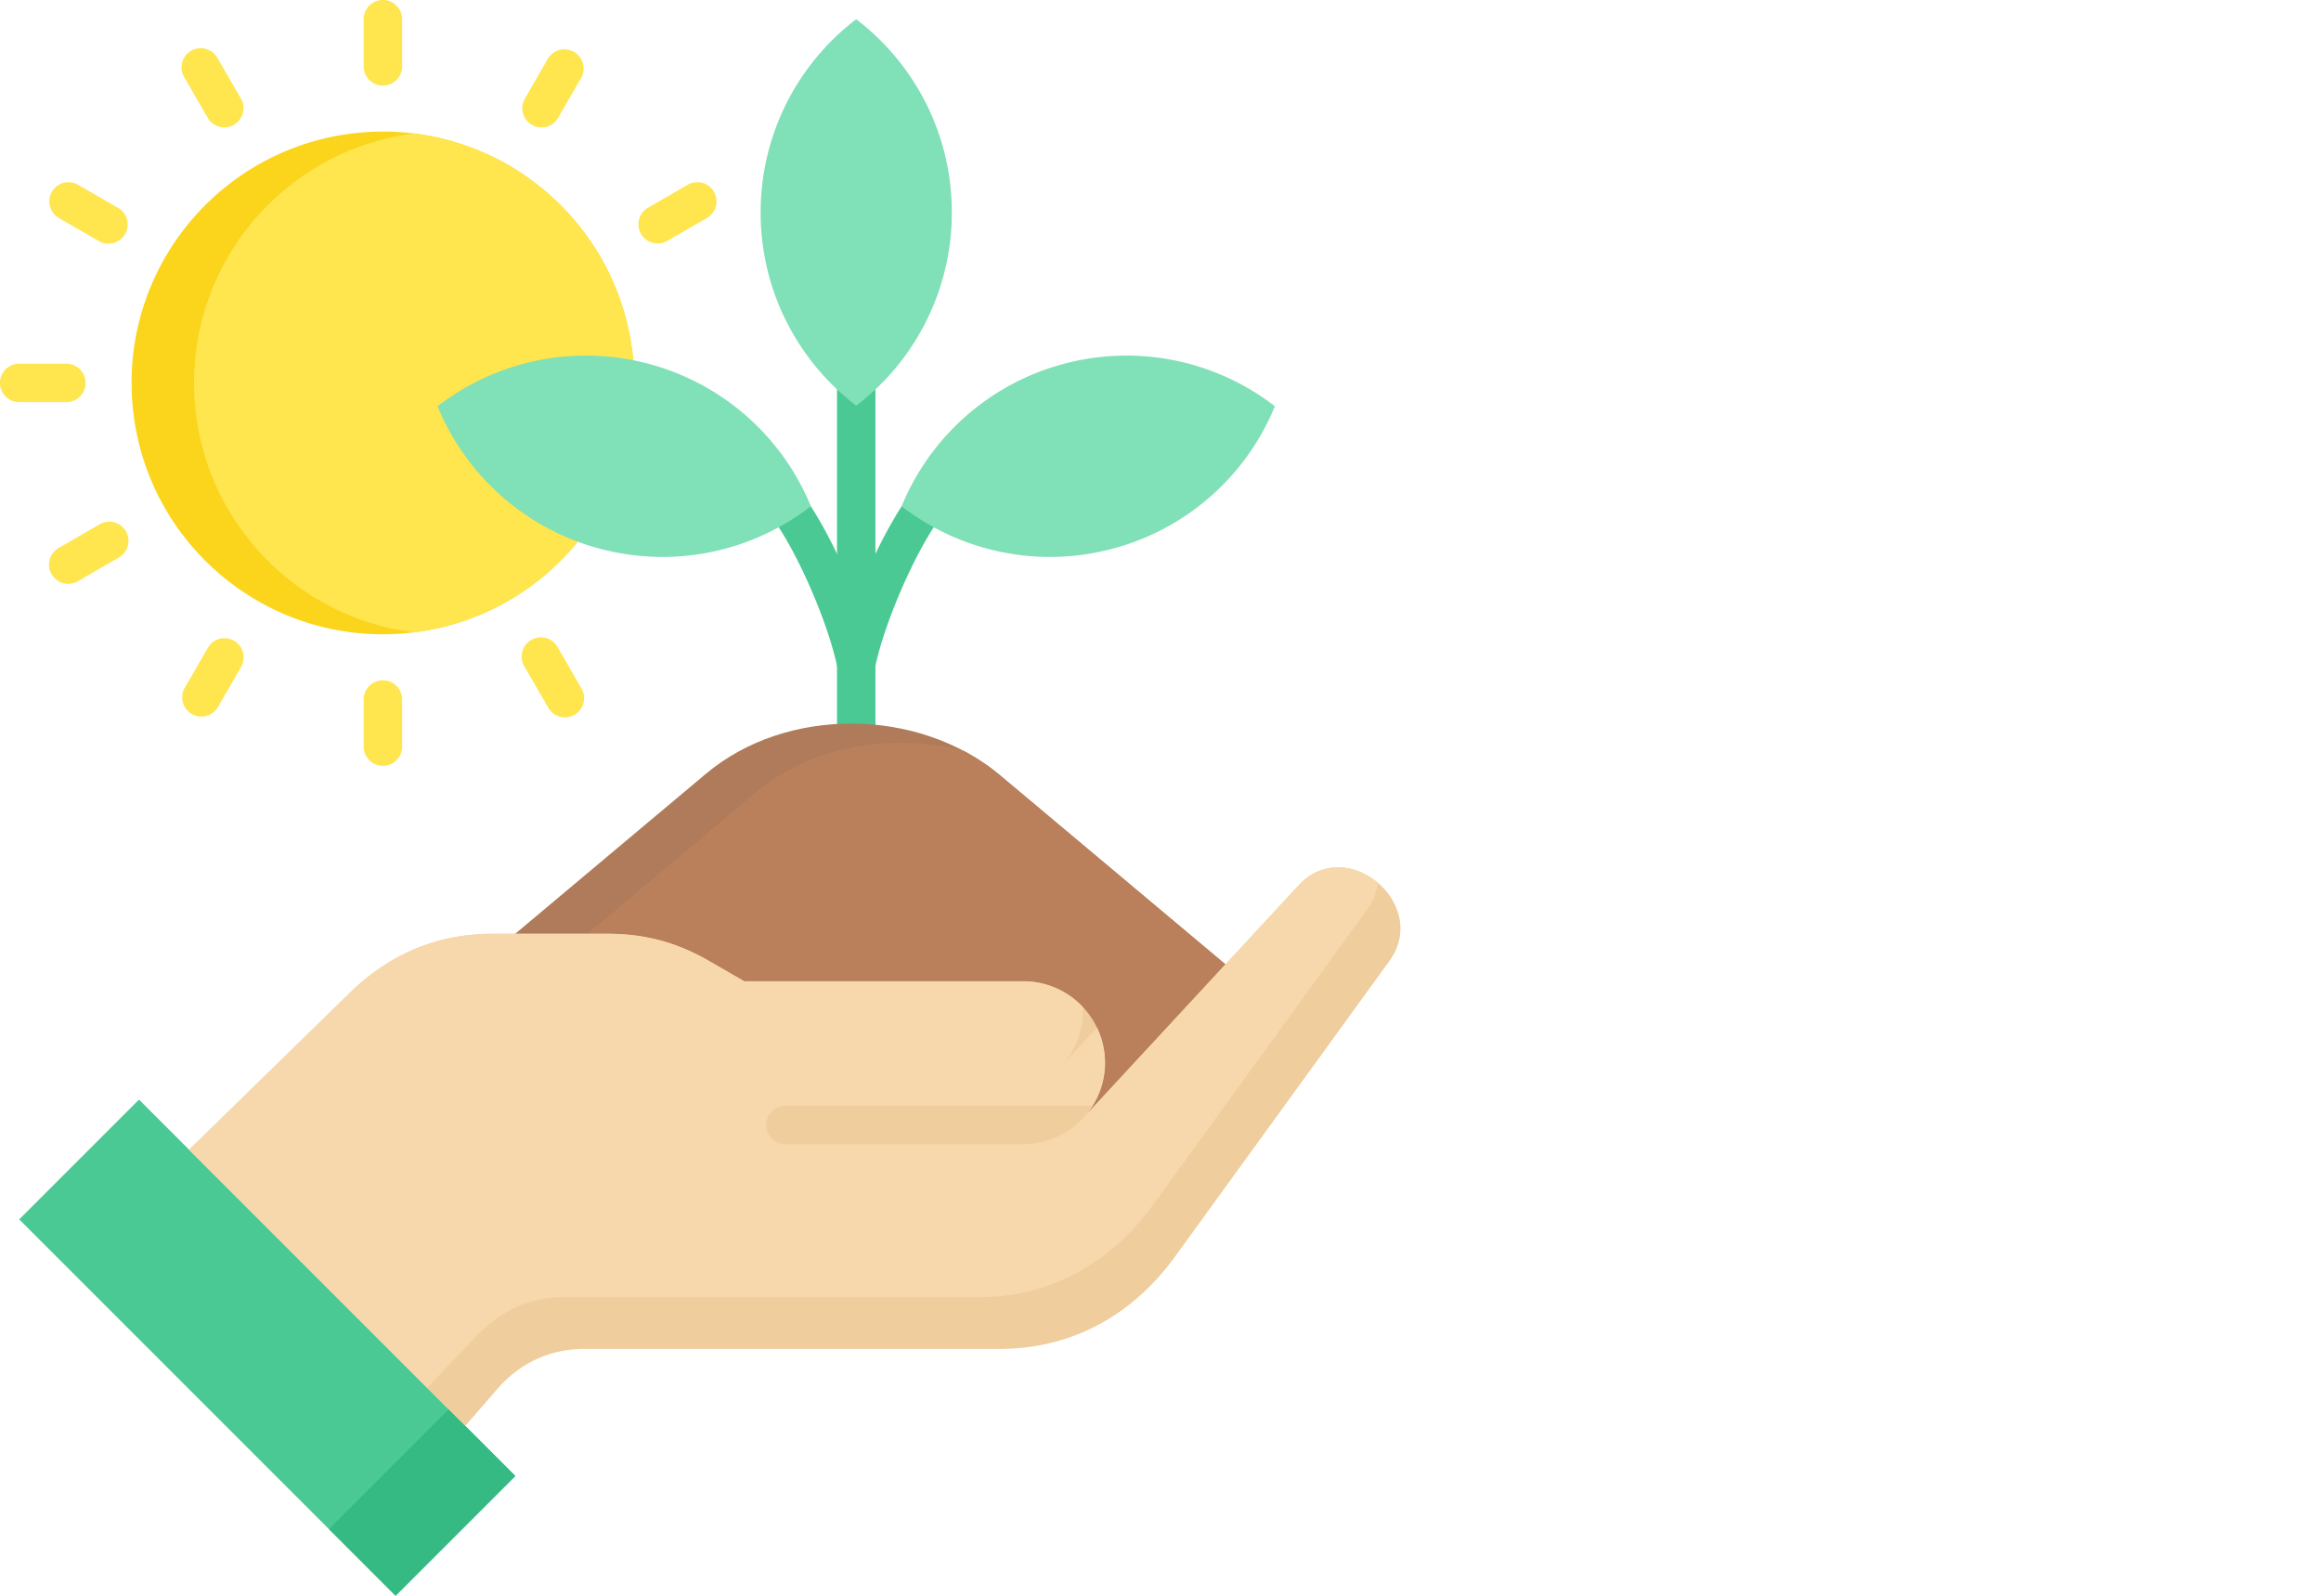
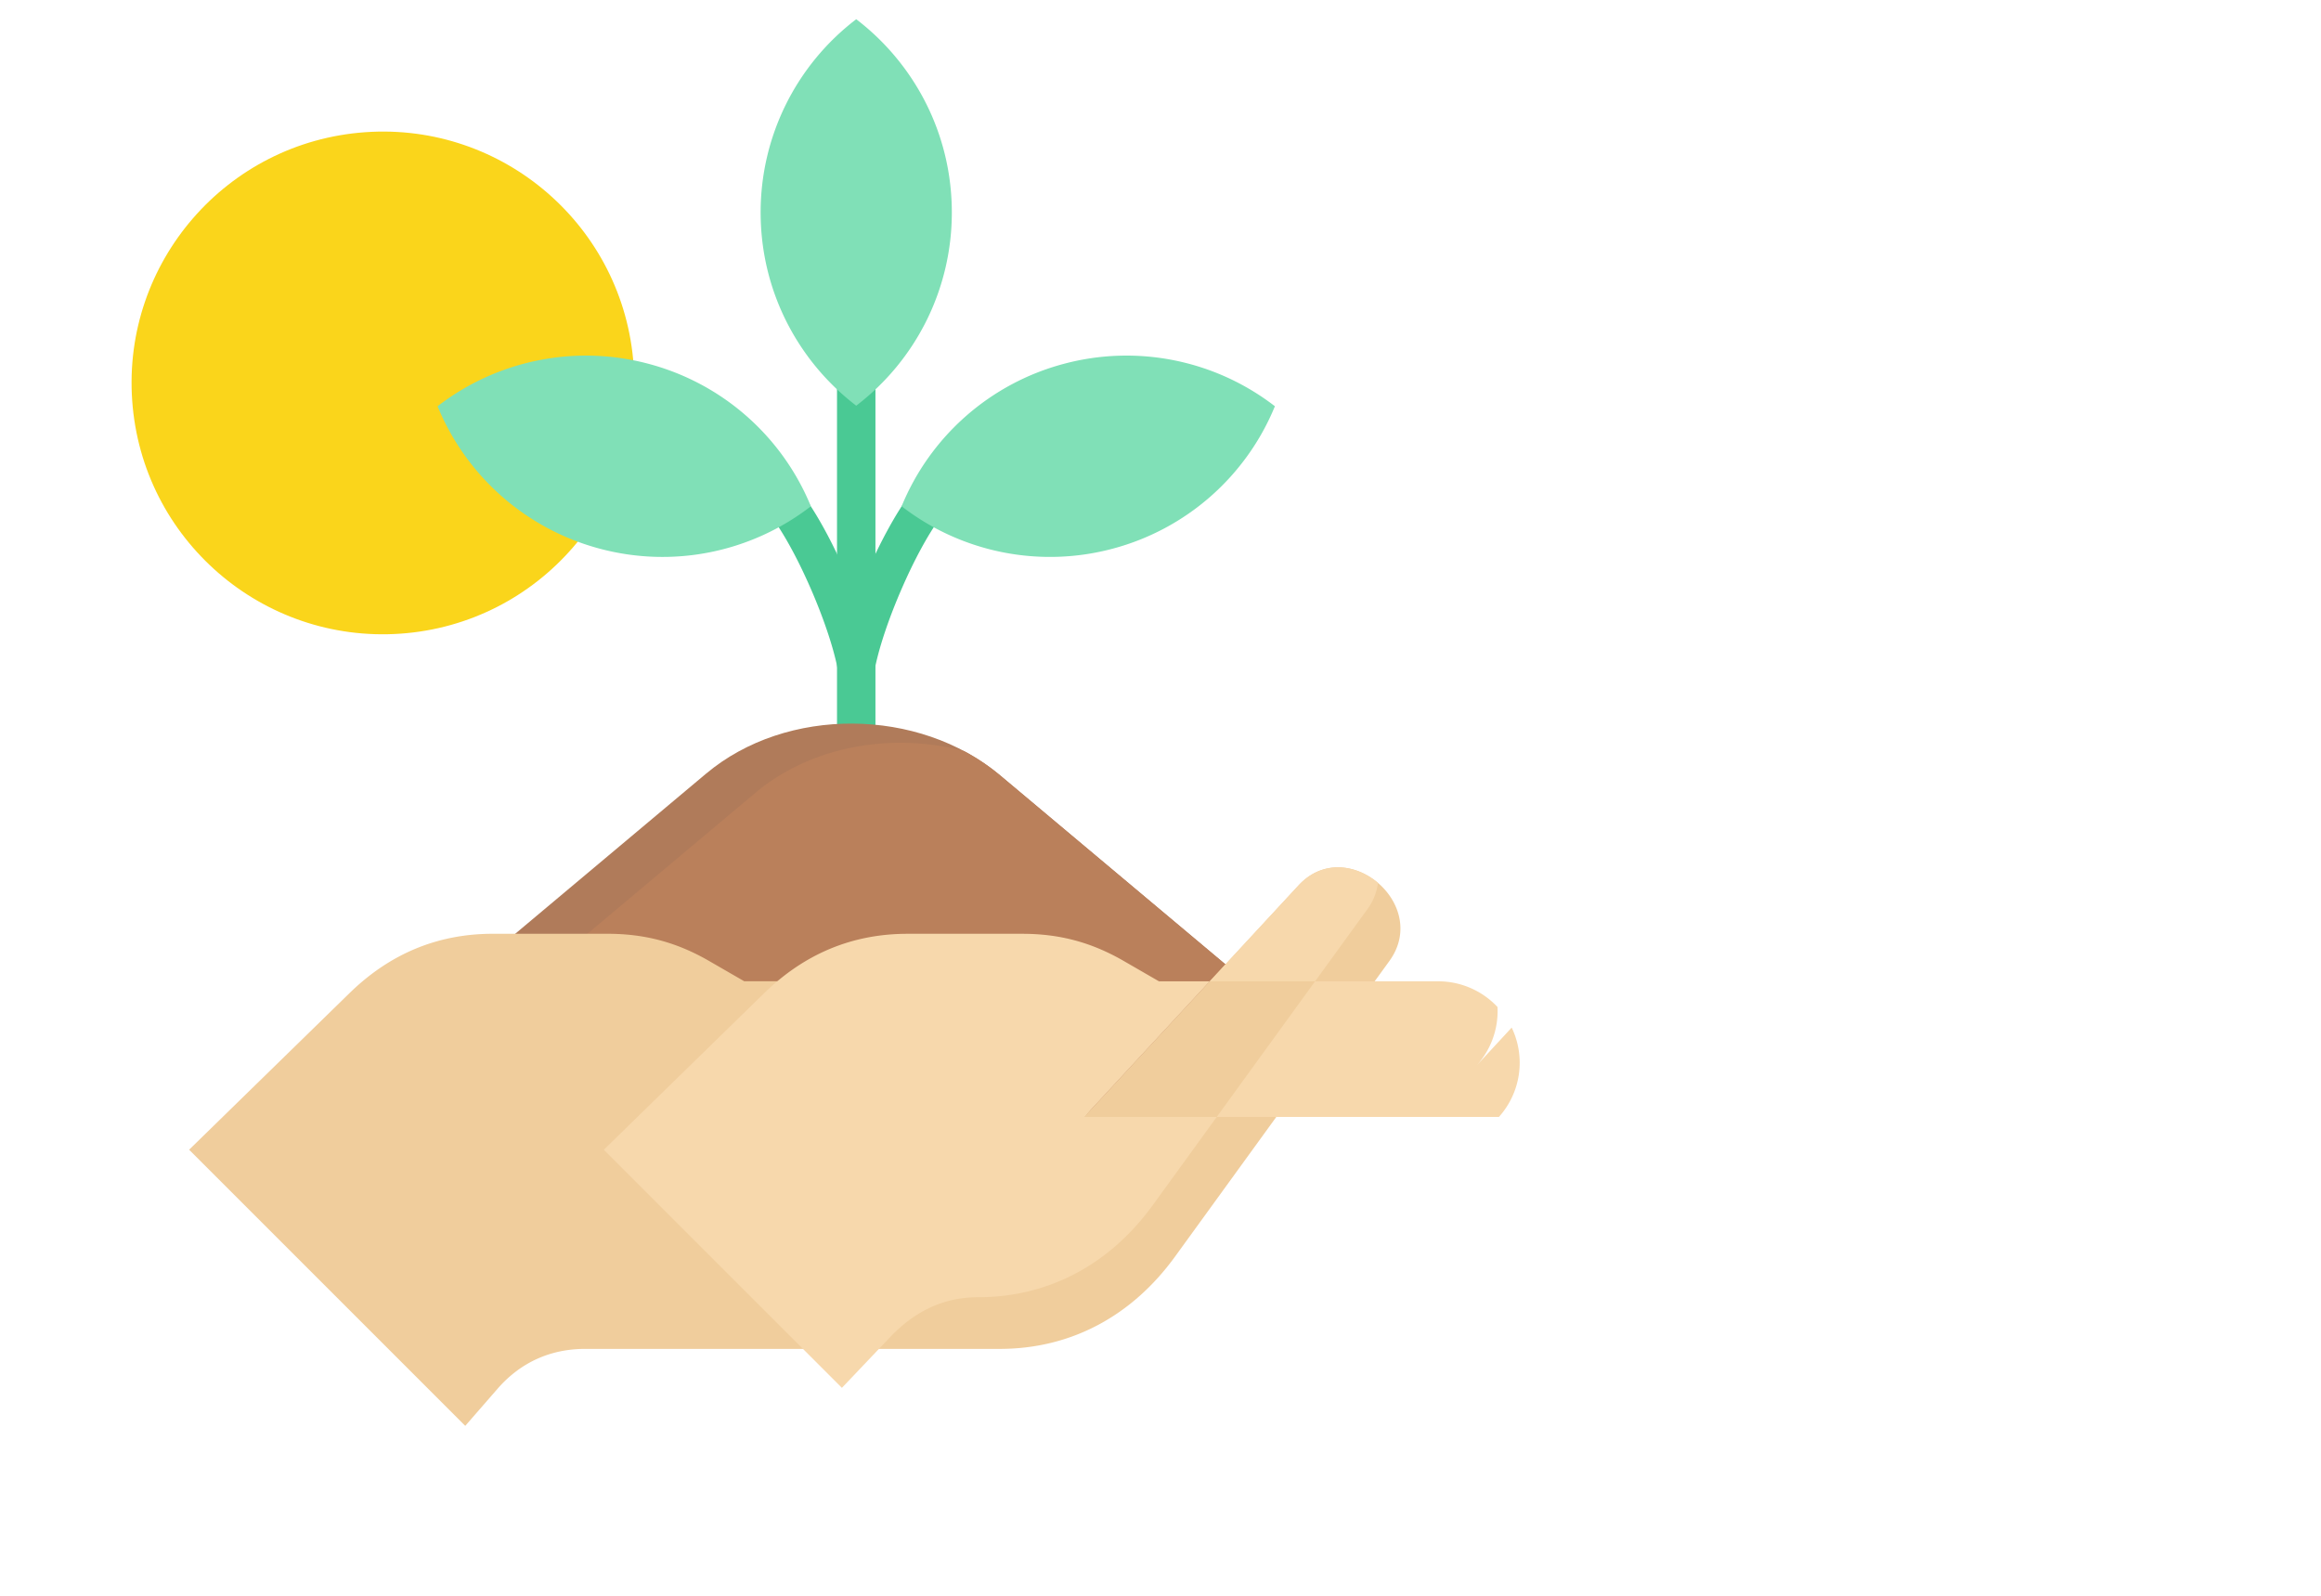
<svg xmlns="http://www.w3.org/2000/svg" width="128" height="88" fill="none">
  <path fill="#4AC994" fill-rule="evenodd" d="M48.28 18.37v21.528a1.06 1.06 0 1 1-2.12 0V18.37h2.12Z" clip-rule="evenodd" />
  <path fill="#B07B5A" fill-rule="evenodd" d="M38.951 42.653 25.712 53.76c-4.422 3.71-4.366 9.828.125 13.595l1.947 1.633 18.194.13 25.491-9.721c-.296-2.096-1.405-4.132-3.322-5.741l-12.99-10.897c-4.491-3.767-11.784-3.814-16.206-.104Z" clip-rule="evenodd" />
  <path fill="#BA805B" fill-rule="evenodd" d="m29.249 68.998 16.73.119 25.49-9.722c-.297-2.095-1.405-4.132-3.322-5.74l-12.99-10.897a11.552 11.552 0 0 0-1.997-1.343c-3.947-1.045-8.414-.283-11.492 2.299L28.429 54.82c-4.422 3.71-4.366 9.827.125 13.594l.695.584Z" clip-rule="evenodd" />
  <path fill="#4AC994" fill-rule="evenodd" d="M44.28 27.29c.792 1.072 1.648 2.666 2.37 4.326.201.461.392.93.57 1.395.178-.465.37-.934.57-1.395.723-1.66 1.578-3.254 2.37-4.326l1.699 1.259c-.695.94-1.466 2.384-2.13 3.912-.67 1.536-1.22 3.128-1.47 4.353a1.056 1.056 0 0 1-2.074.017c-.249-1.227-.801-2.827-1.473-4.37-.665-1.528-1.436-2.972-2.13-3.912l1.697-1.26Z" clip-rule="evenodd" />
  <path fill="#80E0B7" fill-rule="evenodd" d="M70.309 22.403a13.383 13.383 0 0 0-11.658-2.334 13.383 13.383 0 0 0-8.928 7.85 13.383 13.383 0 0 0 11.657 2.334 13.383 13.383 0 0 0 8.929-7.85ZM47.22 1.06a13.384 13.384 0 0 0-5.272 10.656c0 4.345 2.068 8.207 5.272 10.656a13.384 13.384 0 0 0 5.272-10.656c0-4.345-2.067-8.206-5.272-10.656Z" clip-rule="evenodd" />
-   <path fill="#4AC994" d="M7.666 60.638 1.06 67.244 21.816 88l6.606-6.606L7.666 60.638Z" />
-   <path fill="#34BA82" d="m24.746 77.717-6.606 6.606L21.816 88l6.606-6.606-3.676-3.677Z" />
  <path fill="#F0CD9C" fill-rule="evenodd" d="m59.793 61.594 11.825-12.773c2.635-2.846 7.284 1.032 5.003 4.177L64.8 69.298c-2.339 3.225-5.682 5.088-9.665 5.088h-22.87c-1.916 0-3.566.752-4.824 2.196l-1.783 2.048L10.43 63.402l8.84-8.63c2.205-2.154 4.831-3.278 7.913-3.278h6.326c2.055 0 3.817.472 5.596 1.499l1.94 1.12h15.403a4.505 4.505 0 0 1 4.492 4.492 4.471 4.471 0 0 1-1.147 2.989Z" clip-rule="evenodd" />
-   <path fill="#F7D8AC" fill-rule="evenodd" d="m59.794 61.594 11.824-12.773c1.329-1.434 3.168-1.16 4.375-.133a3.096 3.096 0 0 1-.59 1.46L63.58 66.45c-2.338 3.225-5.681 5.088-9.664 5.088h-22.87c-1.917 0-3.504.808-4.824 2.196l-2.662 2.8-13.13-13.13 8.84-8.631c2.205-2.153 4.831-3.278 7.913-3.278h6.326c2.055 0 3.817.472 5.596 1.5l1.94 1.12h15.403a4.48 4.48 0 0 1 3.267 1.417 4.47 4.47 0 0 1-1.14 3.214l1.922-2.078a4.47 4.47 0 0 1-.704 4.927Z" clip-rule="evenodd" />
-   <path fill="#F0CD9C" fill-rule="evenodd" d="M56.448 63.097H43.316a1.06 1.06 0 1 1 0-2.12h16.942a4.5 4.5 0 0 1-3.81 2.12Z" clip-rule="evenodd" />
+   <path fill="#F7D8AC" fill-rule="evenodd" d="m59.794 61.594 11.824-12.773c1.329-1.434 3.168-1.16 4.375-.133a3.096 3.096 0 0 1-.59 1.46L63.58 66.45c-2.338 3.225-5.681 5.088-9.664 5.088c-1.917 0-3.504.808-4.824 2.196l-2.662 2.8-13.13-13.13 8.84-8.631c2.205-2.153 4.831-3.278 7.913-3.278h6.326c2.055 0 3.817.472 5.596 1.5l1.94 1.12h15.403a4.48 4.48 0 0 1 3.267 1.417 4.47 4.47 0 0 1-1.14 3.214l1.922-2.078a4.47 4.47 0 0 1-.704 4.927Z" clip-rule="evenodd" />
  <path fill="#FAD51B" d="M22.1 34.943c7.635-.543 13.385-7.173 12.843-14.809C34.4 12.498 27.77 6.748 20.134 7.291c-7.636.543-13.386 7.172-12.843 14.808.542 7.636 7.172 13.386 14.808 12.844Z" />
-   <path fill="#FFE54E" fill-rule="evenodd" d="M22.84 7.363c6.842.848 12.137 6.682 12.137 13.754 0 7.071-5.295 12.906-12.137 13.754-6.842-.848-12.138-6.683-12.138-13.754 0-7.072 5.296-12.906 12.138-13.754Zm13.926 5.94a1.058 1.058 0 0 1-1.06-1.83l2.25-1.3a1.058 1.058 0 0 1 1.06 1.83l-2.25 1.3Zm-7.835 23.463a1.058 1.058 0 1 1 1.83-1.06l1.3 2.25a1.058 1.058 0 1 1-1.831 1.06l-1.3-2.25Zm-8.875 1.81a1.06 1.06 0 1 1 2.121 0v2.597a1.06 1.06 0 1 1-2.12 0v-2.598Zm-8.584-2.87a1.058 1.058 0 0 1 1.831 1.06l-1.3 2.25a1.058 1.058 0 0 1-1.83-1.06l1.3-2.25Zm-6.005-6.775a1.058 1.058 0 1 1 1.06 1.83l-2.25 1.3a1.058 1.058 0 0 1-1.06-1.831l2.25-1.3ZM3.66 20.057a1.06 1.06 0 1 1 0 2.12H1.06a1.06 1.06 0 1 1 0-2.12H3.66ZM22.177 3.659a1.06 1.06 0 1 1-2.12 0V1.06a1.06 1.06 0 1 1 2.12 0V3.66Zm-8.874 1.808a1.058 1.058 0 0 1-1.83 1.06l-1.3-2.25a1.058 1.058 0 1 1 1.83-1.06l1.3 2.25Zm-6.775 6.005a1.058 1.058 0 0 1-1.06 1.831l-2.25-1.3a1.058 1.058 0 0 1 1.06-1.83l2.25 1.3ZM30.76 6.528a1.058 1.058 0 0 1-1.83-1.06l1.299-2.25a1.058 1.058 0 0 1 1.83 1.06l-1.299 2.25Z" clip-rule="evenodd" />
  <path fill="#80E0B7" fill-rule="evenodd" d="M24.132 22.403a13.384 13.384 0 0 1 11.657-2.334 13.384 13.384 0 0 1 8.93 7.85 13.383 13.383 0 0 1-11.659 2.334 13.383 13.383 0 0 1-8.928-7.85Z" clip-rule="evenodd" />
</svg>